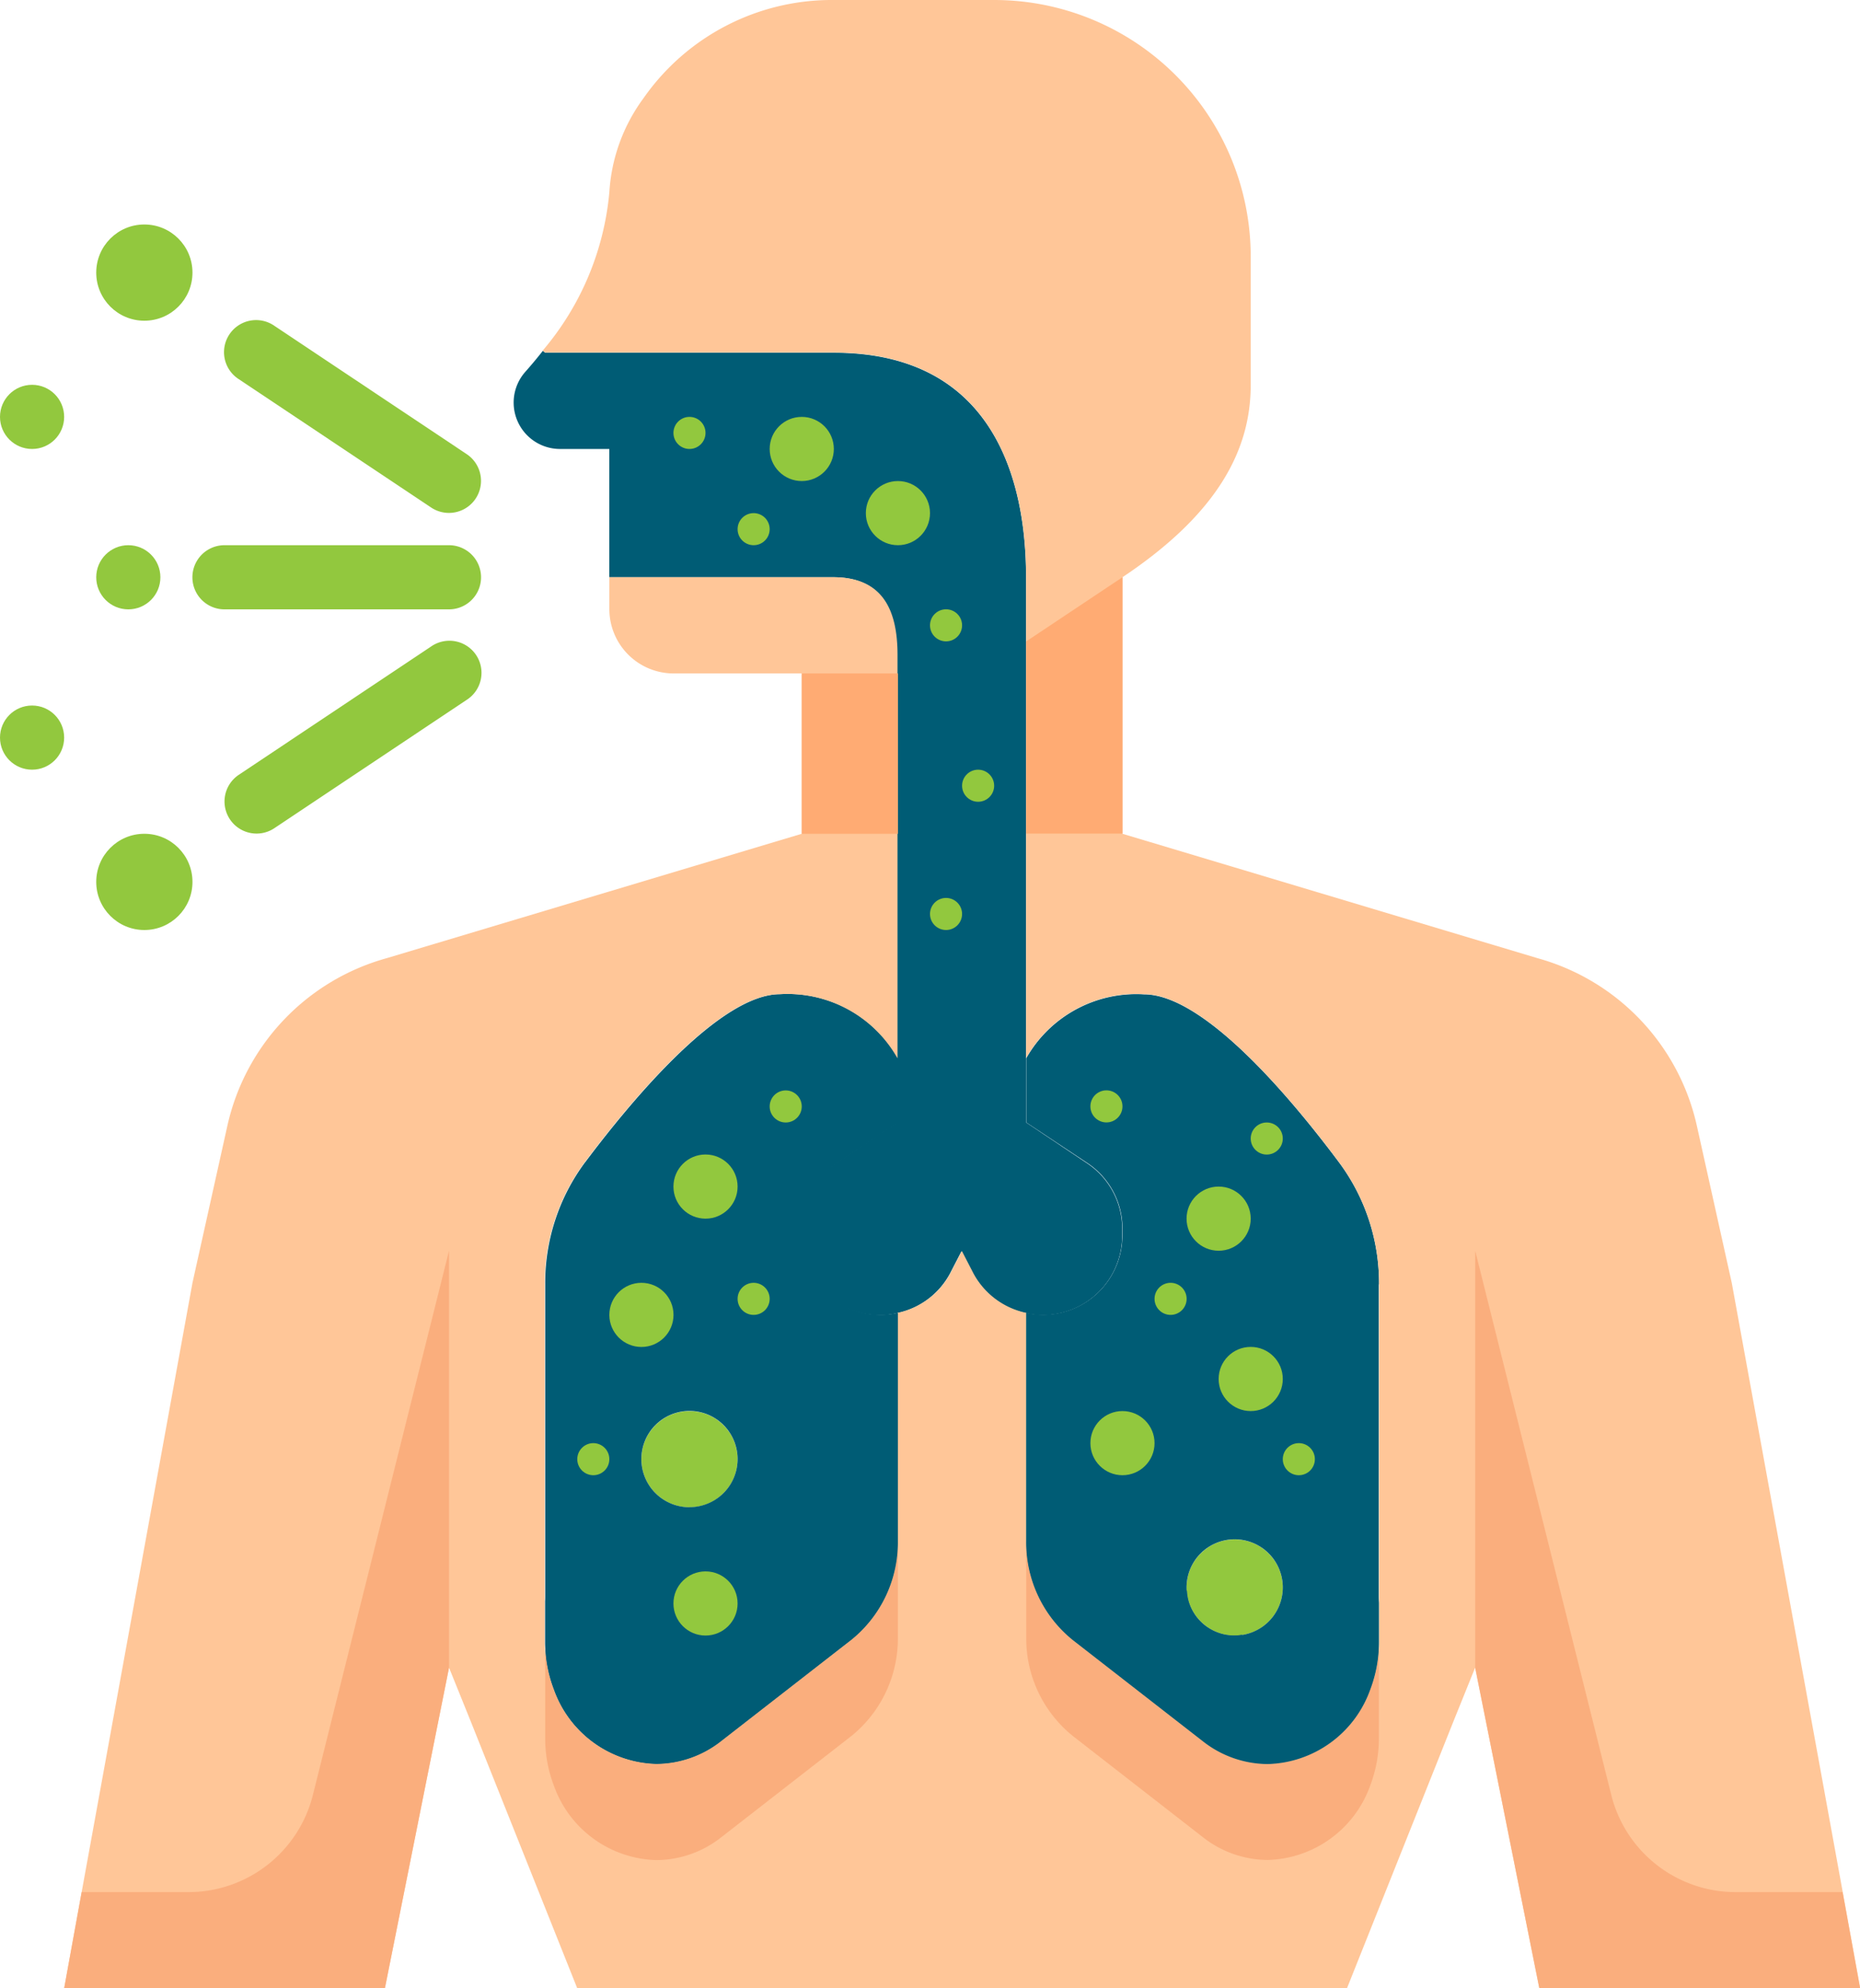
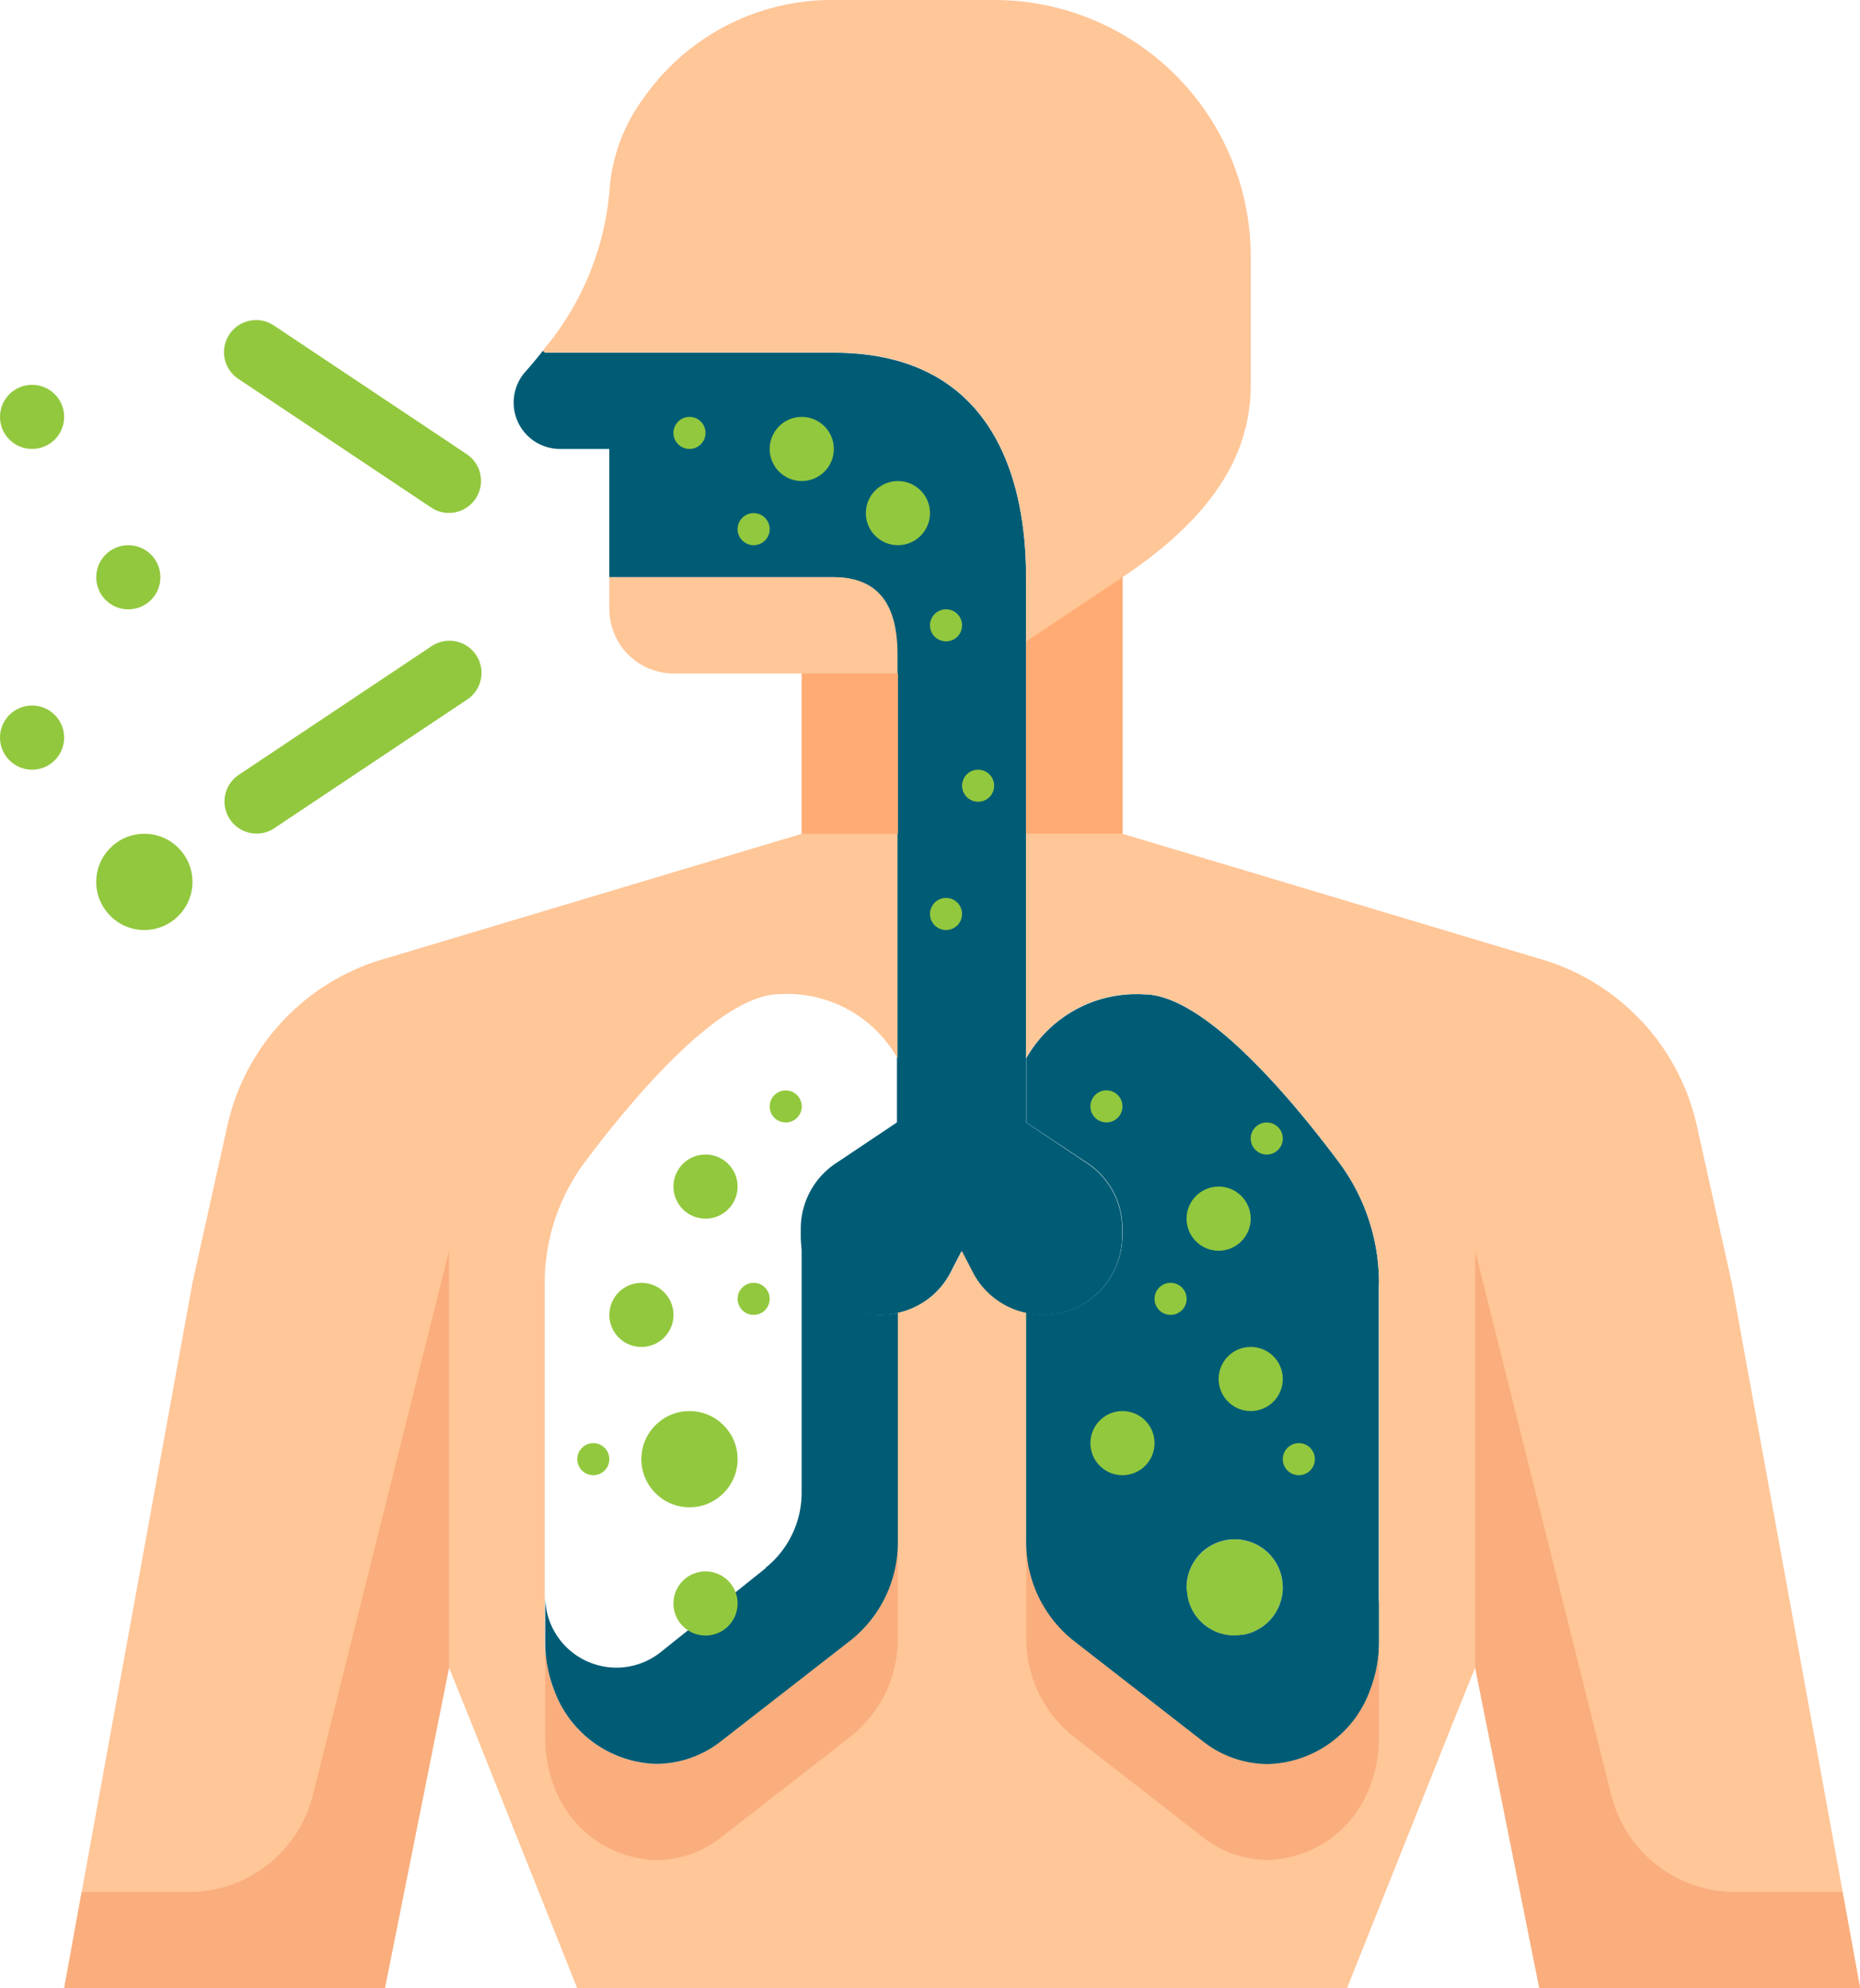
<svg xmlns="http://www.w3.org/2000/svg" width="28.064" height="30" viewBox="0 0 28.064 30">
  <g id="_03-Difficulty_Breathing" data-name="03-Difficulty Breathing" transform="translate(-2 -1)">
-     <circle id="Ellipse_1201" data-name="Ellipse 1201" cx="0.726" cy="0.726" r="0.726" transform="translate(3.452 4.387)" fill="#92c83e" />
    <circle id="Ellipse_1202" data-name="Ellipse 1202" cx="0.726" cy="0.726" r="0.726" transform="translate(3.452 13.58)" fill="#92c83e" />
    <path id="Path_28142" data-name="Path 28142" d="M18.484,11.969h4.355c2.419,0,2.9,1.935,2.9,3.387v8.226l.919.615a1.186,1.186,0,0,1,.532.992v.1a1.2,1.2,0,0,1-1.2,1.2,1.085,1.085,0,0,1-.252-.029,1.181,1.181,0,0,1-.818-.634l-.155-.3-.155.3a1.181,1.181,0,0,1-.818.634,1.085,1.085,0,0,1-.252.029,1.189,1.189,0,0,1-1.2-1.2v-.1a1.186,1.186,0,0,1,.532-.992l.919-.615V16.527c0-.716-.252-1.171-.968-1.171H19.451V13.421H18.7a.7.7,0,0,1-.523-1.156c.073-.082.169-.194.271-.324Z" transform="translate(-8.258 -5.647)" fill="#005c75" />
    <circle id="Ellipse_1203" data-name="Ellipse 1203" cx="0.726" cy="0.726" r="0.726" transform="translate(11.677 22.29)" fill="#92c83e" />
    <circle id="Ellipse_1204" data-name="Ellipse 1204" cx="0.726" cy="0.726" r="0.726" transform="translate(19.903 24.226)" fill="#92c83e" />
-     <path id="Path_28143" data-name="Path 28143" d="M19.6,34.537c.75-1,2.052-2.54,2.947-2.54a1.909,1.909,0,0,1,1.776.968v.968l-.919.615a1.186,1.186,0,0,0-.532.992v.1a1.189,1.189,0,0,0,1.2,1.2,1.085,1.085,0,0,0,.252-.029l0,.029v3.411a1.89,1.89,0,0,1-.7,1.49l-1.965,1.529a1.593,1.593,0,0,1-.977.344,1.689,1.689,0,0,1-1.548-1.123A2,2,0,0,1,19,41.775v-5.4a3.054,3.054,0,0,1,.6-1.839Zm1.577,5.2a.726.726,0,1,0-.726-.726A.726.726,0,0,0,21.177,39.738Z" transform="translate(-8.774 -15.997)" fill="#005c75" />
    <path id="Path_28144" data-name="Path 28144" d="M36.419,40.948a.726.726,0,1,0,.726-.726A.726.726,0,0,0,36.419,40.948Zm2.9-4.573v5.4a2,2,0,0,1-.131.711,1.689,1.689,0,0,1-1.548,1.123,1.593,1.593,0,0,1-.977-.344L34.7,41.737a1.89,1.89,0,0,1-.7-1.49V36.835l0-.029a1.085,1.085,0,0,0,.252.029,1.2,1.2,0,0,0,1.2-1.2v-.1a1.186,1.186,0,0,0-.532-.992L34,33.932v-.968A1.909,1.909,0,0,1,35.776,32c.9,0,2.2,1.539,2.947,2.54a3.054,3.054,0,0,1,.6,1.839Z" transform="translate(-16.516 -15.997)" fill="#005c75" />
    <path id="Path_28145" data-name="Path 28145" d="M29.161,20.355l-.527-2.371a3.387,3.387,0,0,0-2.4-2.526L19.968,13.58V9.709c1.452-.968,1.935-1.935,1.935-2.9V4.871A3.871,3.871,0,0,0,18.032,1H15.613a3.464,3.464,0,0,0-2.874,1.485A2.656,2.656,0,0,0,12.226,3.9a4.28,4.28,0,0,1-1.006,2.39l.039.029h4.355c2.419,0,2.9,1.935,2.9,3.387v7.258A1.909,1.909,0,0,1,20.292,16c.9,0,2.2,1.539,2.947,2.54a3.054,3.054,0,0,1,.6,1.839v5.4a2,2,0,0,1-.131.711,1.689,1.689,0,0,1-1.548,1.123,1.593,1.593,0,0,1-.977-.344L19.218,25.74a1.89,1.89,0,0,1-.7-1.49V20.838l0-.029a1.181,1.181,0,0,1-.818-.634l-.155-.3-.155.3a1.181,1.181,0,0,1-.818.634l0,.029V24.25a1.89,1.89,0,0,1-.7,1.49l-1.965,1.529a1.593,1.593,0,0,1-.977.344,1.689,1.689,0,0,1-1.548-1.123,2,2,0,0,1-.131-.711v-5.4a3.054,3.054,0,0,1,.6-1.839c.75-1,2.052-2.54,2.947-2.54a1.909,1.909,0,0,1,1.776.968V10.88c0-.716-.252-1.171-.968-1.171H12.226v.484a.971.971,0,0,0,.968.968h1.935V13.58L8.863,15.458a3.387,3.387,0,0,0-2.4,2.526l-.527,2.371L4,31H8.839l.968-4.839.334.827L11.742,31H23.355l1.6-4.011.334-.827L26.258,31H31.1Z" transform="translate(-1.032)" fill="#ffc698" />
    <path id="Path_28146" data-name="Path 28146" d="M23.621,50.54l-1.965,1.529a1.593,1.593,0,0,1-.977.344,1.689,1.689,0,0,1-1.548-1.123A2,2,0,0,1,19,50.579v1.452a2,2,0,0,0,.131.711,1.689,1.689,0,0,0,1.548,1.123,1.593,1.593,0,0,0,.977-.344l1.965-1.529a1.89,1.89,0,0,0,.7-1.49V49.05A1.89,1.89,0,0,1,23.621,50.54Z" transform="translate(-8.774 -24.8)" fill="#faae7d" />
    <path id="Path_28147" data-name="Path 28147" d="M37.643,52.413a1.593,1.593,0,0,1-.977-.344L34.7,50.54a1.89,1.89,0,0,1-.7-1.49V50.5a1.89,1.89,0,0,0,.7,1.49l1.965,1.529a1.593,1.593,0,0,0,.977.344,1.689,1.689,0,0,0,1.548-1.123,2,2,0,0,0,.131-.711V50.579a2,2,0,0,1-.131.711,1.689,1.689,0,0,1-1.548,1.123Z" transform="translate(-16.516 -24.8)" fill="#faae7d" />
    <circle id="Ellipse_1205" data-name="Ellipse 1205" cx="0.484" cy="0.484" r="0.484" transform="translate(15.064 8.258)" fill="#92c83e" />
    <circle id="Ellipse_1206" data-name="Ellipse 1206" cx="0.484" cy="0.484" r="0.484" transform="translate(13.613 7.29)" fill="#92c83e" />
    <circle id="Ellipse_1207" data-name="Ellipse 1207" cx="0.484" cy="0.484" r="0.484" transform="translate(2 11.645)" fill="#92c83e" />
    <circle id="Ellipse_1208" data-name="Ellipse 1208" cx="0.484" cy="0.484" r="0.484" transform="translate(3.452 9.226)" fill="#92c83e" />
    <circle id="Ellipse_1209" data-name="Ellipse 1209" cx="0.484" cy="0.484" r="0.484" transform="translate(2 6.806)" fill="#92c83e" />
    <path id="Path_28148" data-name="Path 28148" d="M12.387,13.9a.484.484,0,0,1-.268-.081l-2.9-1.935a.484.484,0,1,1,.537-.805l2.9,1.935a.484.484,0,0,1-.269.886Z" transform="translate(-3.613 -5.161)" fill="#92c83e" />
    <path id="Path_28149" data-name="Path 28149" d="M9.483,23.9a.484.484,0,0,1-.269-.886l2.9-1.935a.484.484,0,1,1,.537.805l-2.9,1.935a.484.484,0,0,1-.268.081Z" transform="translate(-3.612 -10.323)" fill="#92c83e" />
-     <path id="Path_28150" data-name="Path 28150" d="M11.871,18.968H8.484a.484.484,0,0,1,0-.968h3.387a.484.484,0,0,1,0,.968Z" transform="translate(-3.097 -8.774)" fill="#92c83e" />
    <path id="Path_28151" data-name="Path 28151" d="M22.326,44.548l-1.58,1.264A1.074,1.074,0,0,1,19,44.973v.692a2,2,0,0,0,.131.711A1.689,1.689,0,0,0,20.679,47.5a1.593,1.593,0,0,0,.977-.344l1.965-1.529a1.89,1.89,0,0,0,.7-1.49V40.725l0-.029a1.085,1.085,0,0,1-.252.029,1.189,1.189,0,0,1-1.2-1.2v3.885a1.451,1.451,0,0,1-.545,1.133Z" transform="translate(-8.774 -19.887)" fill="#005c75" />
    <path id="Path_28152" data-name="Path 28152" d="M38.248,46.048a1.074,1.074,0,0,1-.671-.236l-.324-.259a.705.705,0,0,1-.828-.662L36,44.548a1.452,1.452,0,0,1-.545-1.134V39.53a1.2,1.2,0,0,1-1.2,1.2A1.085,1.085,0,0,1,34,40.7l0,.029v3.411a1.89,1.89,0,0,0,.7,1.49l1.965,1.529a1.593,1.593,0,0,0,.977.344,1.689,1.689,0,0,0,1.548-1.123,2,2,0,0,0,.131-.711v-.692a1.075,1.075,0,0,1-1.075,1.075Z" transform="translate(-16.516 -19.887)" fill="#005c75" />
    <circle id="Ellipse_1210" data-name="Ellipse 1210" cx="0.484" cy="0.484" r="0.484" transform="translate(19.903 18.903)" fill="#92c83e" />
    <circle id="Ellipse_1211" data-name="Ellipse 1211" cx="0.484" cy="0.484" r="0.484" transform="translate(20.387 21.322)" fill="#92c83e" />
    <circle id="Ellipse_1212" data-name="Ellipse 1212" cx="0.484" cy="0.484" r="0.484" transform="translate(11.194 20.355)" fill="#92c83e" />
    <circle id="Ellipse_1213" data-name="Ellipse 1213" cx="0.484" cy="0.484" r="0.484" transform="translate(12.161 18.419)" fill="#92c83e" />
    <circle id="Ellipse_1214" data-name="Ellipse 1214" cx="0.484" cy="0.484" r="0.484" transform="translate(12.161 24.709)" fill="#92c83e" />
    <circle id="Ellipse_1215" data-name="Ellipse 1215" cx="0.484" cy="0.484" r="0.484" transform="translate(18.452 22.29)" fill="#92c83e" />
    <g id="Group_32113" data-name="Group 32113" transform="translate(10.71 12.613)">
      <circle id="Ellipse_1216" data-name="Ellipse 1216" cx="0.242" cy="0.242" r="0.242" transform="translate(10.645 10.161)" fill="#92c83e" />
      <circle id="Ellipse_1217" data-name="Ellipse 1217" cx="0.242" cy="0.242" r="0.242" transform="translate(0 10.161)" fill="#92c83e" />
      <circle id="Ellipse_1218" data-name="Ellipse 1218" cx="0.242" cy="0.242" r="0.242" transform="translate(8.71 7.742)" fill="#92c83e" />
      <circle id="Ellipse_1219" data-name="Ellipse 1219" cx="0.242" cy="0.242" r="0.242" transform="translate(2.419 7.742)" fill="#92c83e" />
      <circle id="Ellipse_1220" data-name="Ellipse 1220" cx="0.242" cy="0.242" r="0.242" transform="translate(2.903 4.839)" fill="#92c83e" />
      <circle id="Ellipse_1221" data-name="Ellipse 1221" cx="0.242" cy="0.242" r="0.242" transform="translate(10.161 5.323)" fill="#92c83e" />
      <circle id="Ellipse_1222" data-name="Ellipse 1222" cx="0.242" cy="0.242" r="0.242" transform="translate(5.806)" fill="#92c83e" />
    </g>
    <circle id="Ellipse_1223" data-name="Ellipse 1223" cx="0.242" cy="0.242" r="0.242" transform="translate(16.032 14.548)" fill="#92c83e" />
    <circle id="Ellipse_1224" data-name="Ellipse 1224" cx="0.242" cy="0.242" r="0.242" transform="translate(16.032 10.193)" fill="#92c83e" />
    <circle id="Ellipse_1225" data-name="Ellipse 1225" cx="0.242" cy="0.242" r="0.242" transform="translate(13.129 8.742)" fill="#92c83e" />
    <circle id="Ellipse_1226" data-name="Ellipse 1226" cx="0.242" cy="0.242" r="0.242" transform="translate(12.161 7.29)" fill="#92c83e" />
    <circle id="Ellipse_1227" data-name="Ellipse 1227" cx="0.242" cy="0.242" r="0.242" transform="translate(18.452 17.451)" fill="#92c83e" />
    <path id="Path_28153" data-name="Path 28153" d="M7.753,48.211a1.935,1.935,0,0,1-1.877,1.466H4.264L4,51.129H8.839l.968-4.839V40Z" transform="translate(-1.032 -20.129)" fill="#faae7d" />
    <path id="Path_28154" data-name="Path 28154" d="M51.93,49.677a1.935,1.935,0,0,1-1.877-1.466L48,40v6.29l.968,4.839h4.839l-.264-1.452Z" transform="translate(-23.742 -20.129)" fill="#faae7d" />
    <circle id="Ellipse_1228" data-name="Ellipse 1228" cx="0.484" cy="0.484" r="0.484" transform="translate(20.145 24.467)" fill="#92c83e" />
    <circle id="Ellipse_1229" data-name="Ellipse 1229" cx="0.484" cy="0.484" r="0.484" transform="translate(11.919 22.532)" fill="#92c83e" />
    <path id="Path_28155" data-name="Path 28155" d="M27,22h1.452v2.419H27Z" transform="translate(-12.903 -10.839)" fill="#ffab73" />
    <path id="Path_28156" data-name="Path 28156" d="M35.452,19,34,19.968v2.9h1.452Z" transform="translate(-16.516 -9.291)" fill="#ffab73" />
  </g>
</svg>